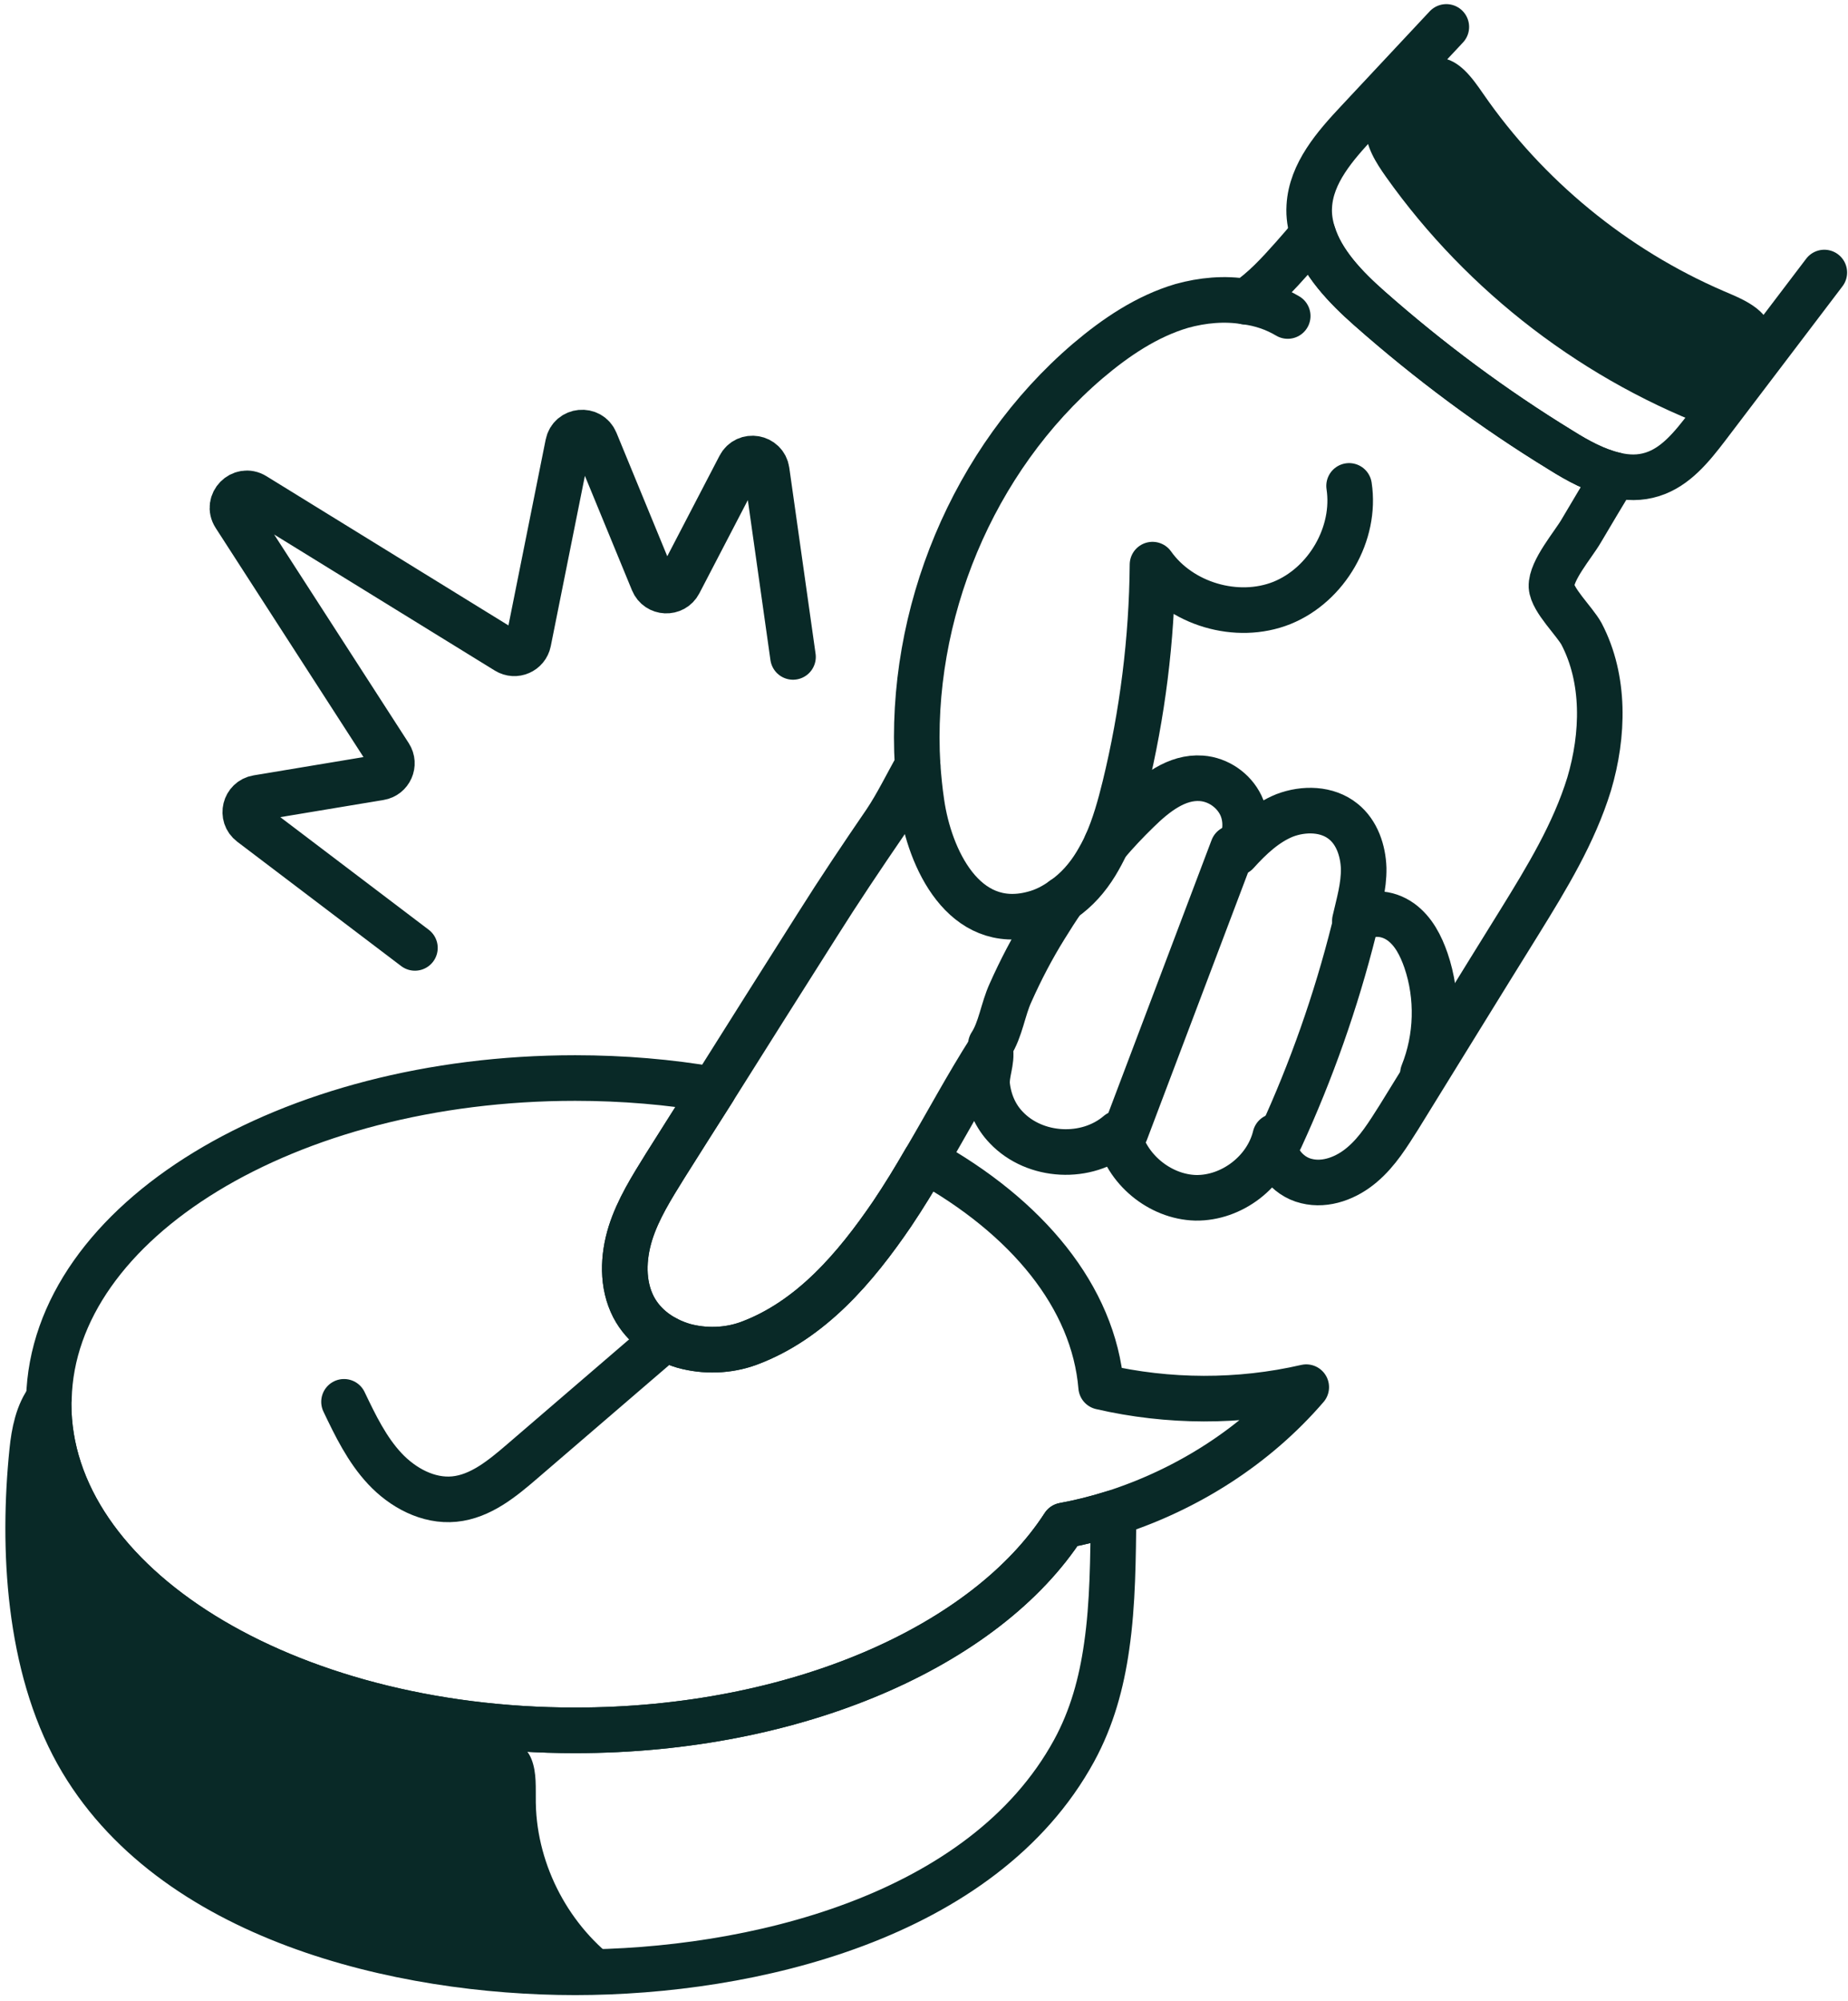
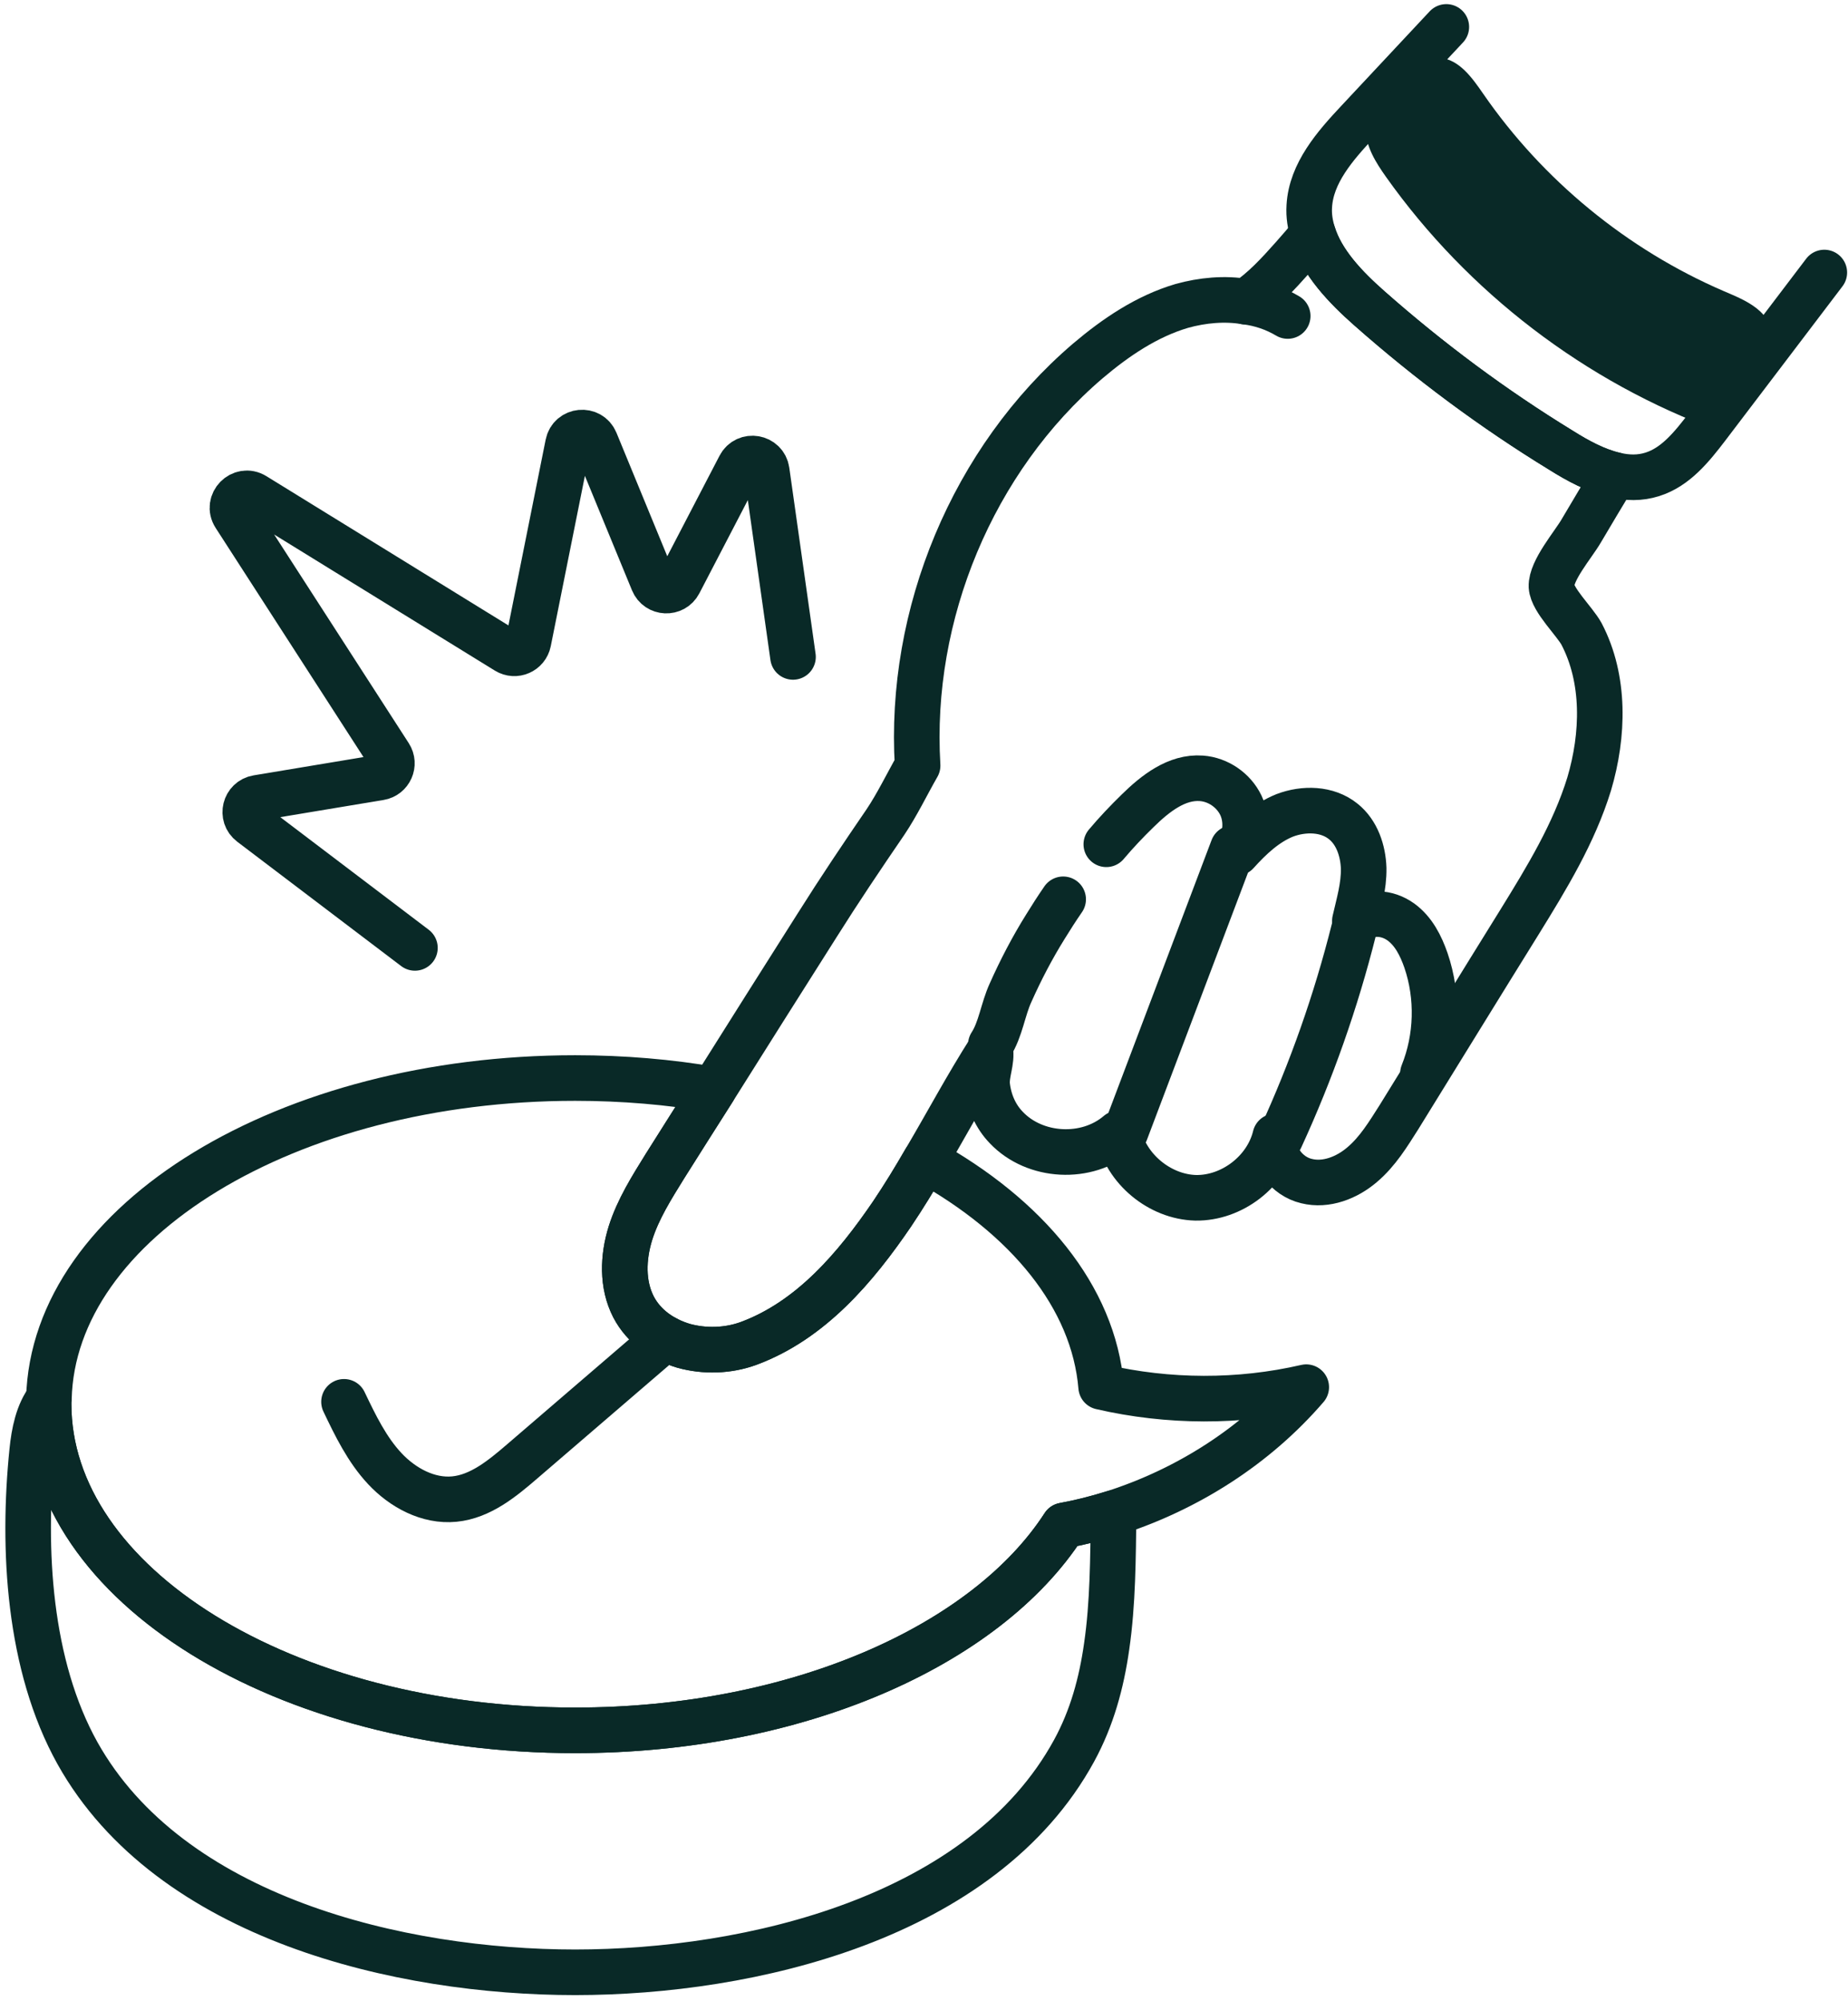
<svg xmlns="http://www.w3.org/2000/svg" width="206" height="223" viewBox="0 0 206 223" fill="none">
  <path d="M124.135 168.597C124.068 173.576 124.068 178.623 123.356 183.5C122.78 187.53 121.73 191.426 119.732 195.084C109.537 213.747 83.592 219.776 64.116 219.776C44.673 219.776 18.965 213.815 8.635 195.355C3.181 185.566 2.47 172.594 3.588 161.687C3.791 159.654 4.231 157.419 5.451 155.861C5.417 156.065 5.417 156.233 5.417 156.437C5.417 176.556 31.701 192.815 64.116 192.815C88.774 192.815 109.909 183.398 118.58 169.985C120.444 169.646 122.306 169.172 124.135 168.597Z" stroke="#092927" stroke-width="5.081" stroke-miterlimit="10" stroke-linecap="round" stroke-linejoin="round" />
  <path d="M145.61 154.574C139.953 161.145 132.366 165.955 124.136 168.597C122.307 169.172 120.444 169.646 118.581 169.985C109.91 183.398 88.774 192.815 64.116 192.815C31.701 192.815 5.417 176.556 5.417 156.437C5.417 156.233 5.417 156.065 5.451 155.861C5.925 136.08 32.006 120.127 64.116 120.127C69.433 120.127 74.616 120.567 79.527 121.414C77.732 124.225 75.937 127.071 74.142 129.915C72.651 132.32 71.127 134.726 70.28 137.401C69.433 140.111 69.332 143.126 70.619 145.632C71.771 147.833 73.837 149.256 76.208 149.968C78.545 150.611 81.153 150.543 83.456 149.696C90.4 147.122 95.379 141.229 99.444 135.267C100.764 133.303 101.984 131.305 103.135 129.306C114.482 135.572 121.9 144.514 122.747 154.54C130.232 156.267 138.125 156.301 145.61 154.574Z" stroke="#092927" stroke-width="5.081" stroke-miterlimit="10" stroke-linecap="round" stroke-linejoin="round" />
-   <path d="M59.754 201.661C60.124 208.581 63.89 215.256 69.653 219.116C69.275 218.864 66.635 219.357 65.928 219.331C64.41 219.274 62.933 219.236 61.43 218.966C54.12 217.654 46.862 216.048 39.681 214.154C31.024 211.872 22.249 209.052 15.279 203.432C3.539 193.965 -1.151 176.675 4.197 162.573C3.542 164.3 11.733 172.046 13.013 173.317C16.411 176.694 20.155 179.72 24.159 182.347C32.108 187.561 41.088 191.201 50.449 192.885C53.275 193.393 57.99 192.829 59.248 196.035C59.844 197.553 59.701 199.243 59.727 200.874C59.731 201.136 59.741 201.399 59.754 201.661Z" fill="#092927" />
  <path d="M38.348 156.207C39.61 158.843 40.902 161.524 42.899 163.657C44.895 165.791 47.743 167.331 50.652 167.044C53.562 166.757 55.979 164.763 58.197 162.856C63.521 158.28 68.845 153.703 74.169 149.127" stroke="#092927" stroke-width="5.081" stroke-miterlimit="10" stroke-linecap="round" stroke-linejoin="round" />
  <path d="M176.297 70.641C178.939 75.688 178.77 81.887 177.144 87.374C175.45 92.861 172.436 97.806 169.421 102.683C164.916 109.932 160.445 117.214 155.94 124.497C154.755 126.36 153.569 128.324 151.842 129.78C150.148 131.237 147.811 132.152 145.643 131.61C143.442 131.102 141.68 128.833 142.155 126.631C141.206 130.559 137.311 133.54 133.28 133.473C129.284 133.371 125.49 130.255 124.677 126.292C121.154 129.307 115.363 129.001 112.179 125.648C110.959 124.395 110.248 122.736 110.045 120.974C109.909 119.586 110.621 118.265 110.383 116.944C107.809 120.974 105.574 125.174 103.135 129.307C101.983 131.305 100.764 133.303 99.443 135.268C95.379 141.229 90.399 147.123 83.456 149.697C81.153 150.544 78.544 150.612 76.207 149.968C73.836 149.256 71.77 147.834 70.619 145.633C69.332 143.126 69.433 140.111 70.28 137.401C71.127 134.726 72.651 132.321 74.141 129.916C75.936 127.071 77.731 124.226 79.527 121.414C83.354 115.317 87.215 109.221 91.077 103.124C93.549 99.195 96.124 95.368 98.698 91.608C100.019 89.644 101.103 87.374 102.288 85.308C101.272 68.474 108.419 51.199 121.256 40.225C124.372 37.583 127.827 35.246 131.722 34.094C134.025 33.451 136.532 33.214 138.869 33.62C140.834 32.3 142.46 30.538 144.085 28.709C144.864 27.828 145.643 26.948 146.355 26.033C147.337 29.251 150.013 32.029 152.621 34.331C159.294 40.225 166.44 45.543 174.028 50.183C175.857 51.335 177.923 52.453 179.989 52.927C178.736 54.993 177.483 57.093 176.263 59.159C175.383 60.683 172.876 63.563 172.944 65.357C173.045 66.882 175.518 69.219 176.297 70.641Z" stroke="#092927" stroke-width="5.081" stroke-miterlimit="10" stroke-linecap="round" stroke-linejoin="round" />
  <path d="M110.451 116.4C111.535 114.741 111.806 112.437 112.653 110.608C113.77 108.102 115.058 105.629 116.514 103.292C117.158 102.242 117.835 101.192 118.513 100.21" stroke="#092927" stroke-width="5.081" stroke-miterlimit="10" stroke-linecap="round" stroke-linejoin="round" />
  <path d="M123.322 94.08C124.406 92.793 125.592 91.54 126.811 90.354C128.776 88.423 131.181 86.527 133.924 86.73C135.787 86.865 137.515 88.051 138.327 89.744C139.106 91.404 138.903 93.504 137.853 95.028C139.377 93.335 141.105 91.709 143.205 90.862C145.339 90.049 147.947 90.083 149.742 91.54C151.266 92.759 151.944 94.791 152.011 96.756C152.045 98.788 151.469 100.685 151.029 102.615C152.621 101.565 154.586 101.599 156.178 102.751C157.566 103.767 158.379 105.359 158.955 107.019C160.344 111.083 160.208 115.656 158.616 119.619" stroke="#092927" stroke-width="5.081" stroke-miterlimit="10" stroke-linecap="round" stroke-linejoin="round" />
-   <path d="M102.288 85.307C102.39 86.696 102.525 88.085 102.728 89.439C103.609 95.638 107.437 103.868 115.159 101.836C116.379 101.531 117.496 100.956 118.513 100.211C120.003 99.194 121.222 97.806 122.17 96.247C122.577 95.57 122.984 94.825 123.322 94.08C124.237 92.047 124.846 89.846 125.388 87.644C127.353 79.583 128.403 71.25 128.471 62.918C131.587 67.322 137.887 69.184 142.9 67.186C147.913 65.154 151.198 59.463 150.385 54.145" stroke="#092927" stroke-width="5.081" stroke-miterlimit="10" stroke-linecap="round" stroke-linejoin="round" />
  <path d="M143.544 35.212C142.121 34.365 140.529 33.823 138.869 33.62" stroke="#092927" stroke-width="5.081" stroke-miterlimit="10" stroke-linecap="round" stroke-linejoin="round" />
  <path d="M150.926 103.578C148.925 111.552 146.182 119.34 142.744 126.809" stroke="#092927" stroke-width="5.081" stroke-miterlimit="10" stroke-linecap="round" stroke-linejoin="round" />
  <path d="M137.435 94.504C133.445 105.048 129.456 115.592 125.466 126.136" stroke="#092927" stroke-width="5.081" stroke-miterlimit="10" stroke-linecap="round" stroke-linejoin="round" />
  <path d="M161.224 3C157.939 6.523 154.653 10.011 151.368 13.534C148.827 16.244 146.152 19.292 145.948 22.984C145.881 24.034 146.05 25.05 146.355 26.032C147.337 29.25 150.013 32.028 152.621 34.331C159.294 40.224 166.441 45.542 174.028 50.183C175.857 51.334 177.923 52.452 179.989 52.926C181.412 53.265 182.8 53.299 184.189 52.858C186.797 52.045 188.626 49.742 190.286 47.575C194.655 41.816 199.025 36.092 203.36 30.368" stroke="#092927" stroke-width="5.081" stroke-miterlimit="10" stroke-linecap="round" stroke-linejoin="round" />
  <path d="M152.231 14.43C152.198 12.763 153.065 11.77 154.277 10.837C155.35 10.011 155.911 8.898 156.876 7.945C157.839 6.995 159.16 6.316 160.508 6.438C162.668 6.632 164.107 8.671 165.34 10.456C171.988 20.085 181.384 27.794 192.128 32.43C193.408 32.982 194.725 33.503 195.82 34.365C196.916 35.228 197.778 36.508 197.768 37.902C197.756 39.515 196.628 40.875 195.561 42.083C194.195 43.631 192.9 45.48 191.357 46.847C190.309 47.775 190.104 47.474 188.783 46.933C187.9 46.571 187.024 46.193 186.155 45.799C184.346 44.978 182.568 44.087 180.827 43.131C177.343 41.217 174.004 39.039 170.848 36.625C164.597 31.845 159.054 26.134 154.502 19.713C153.377 18.125 152.271 16.377 152.231 14.43Z" fill="#092927" />
  <path d="M46.253 105.626L27.975 91.765C26.855 90.915 27.293 89.138 28.68 88.907L42.345 86.635C43.482 86.446 44.053 85.154 43.428 84.186L26.177 57.456C25.251 56.022 26.911 54.328 28.364 55.223L56.492 72.562C57.441 73.147 58.684 72.606 58.903 71.512L63.317 49.488C63.628 47.934 65.767 47.727 66.37 49.193L72.8 64.818C73.319 66.078 75.074 66.157 75.703 64.947L82.46 51.958C83.179 50.574 85.25 50.929 85.468 52.473L88.398 73.201" stroke="#092927" stroke-width="5.081" stroke-miterlimit="10" stroke-linecap="round" stroke-linejoin="round" />
</svg>